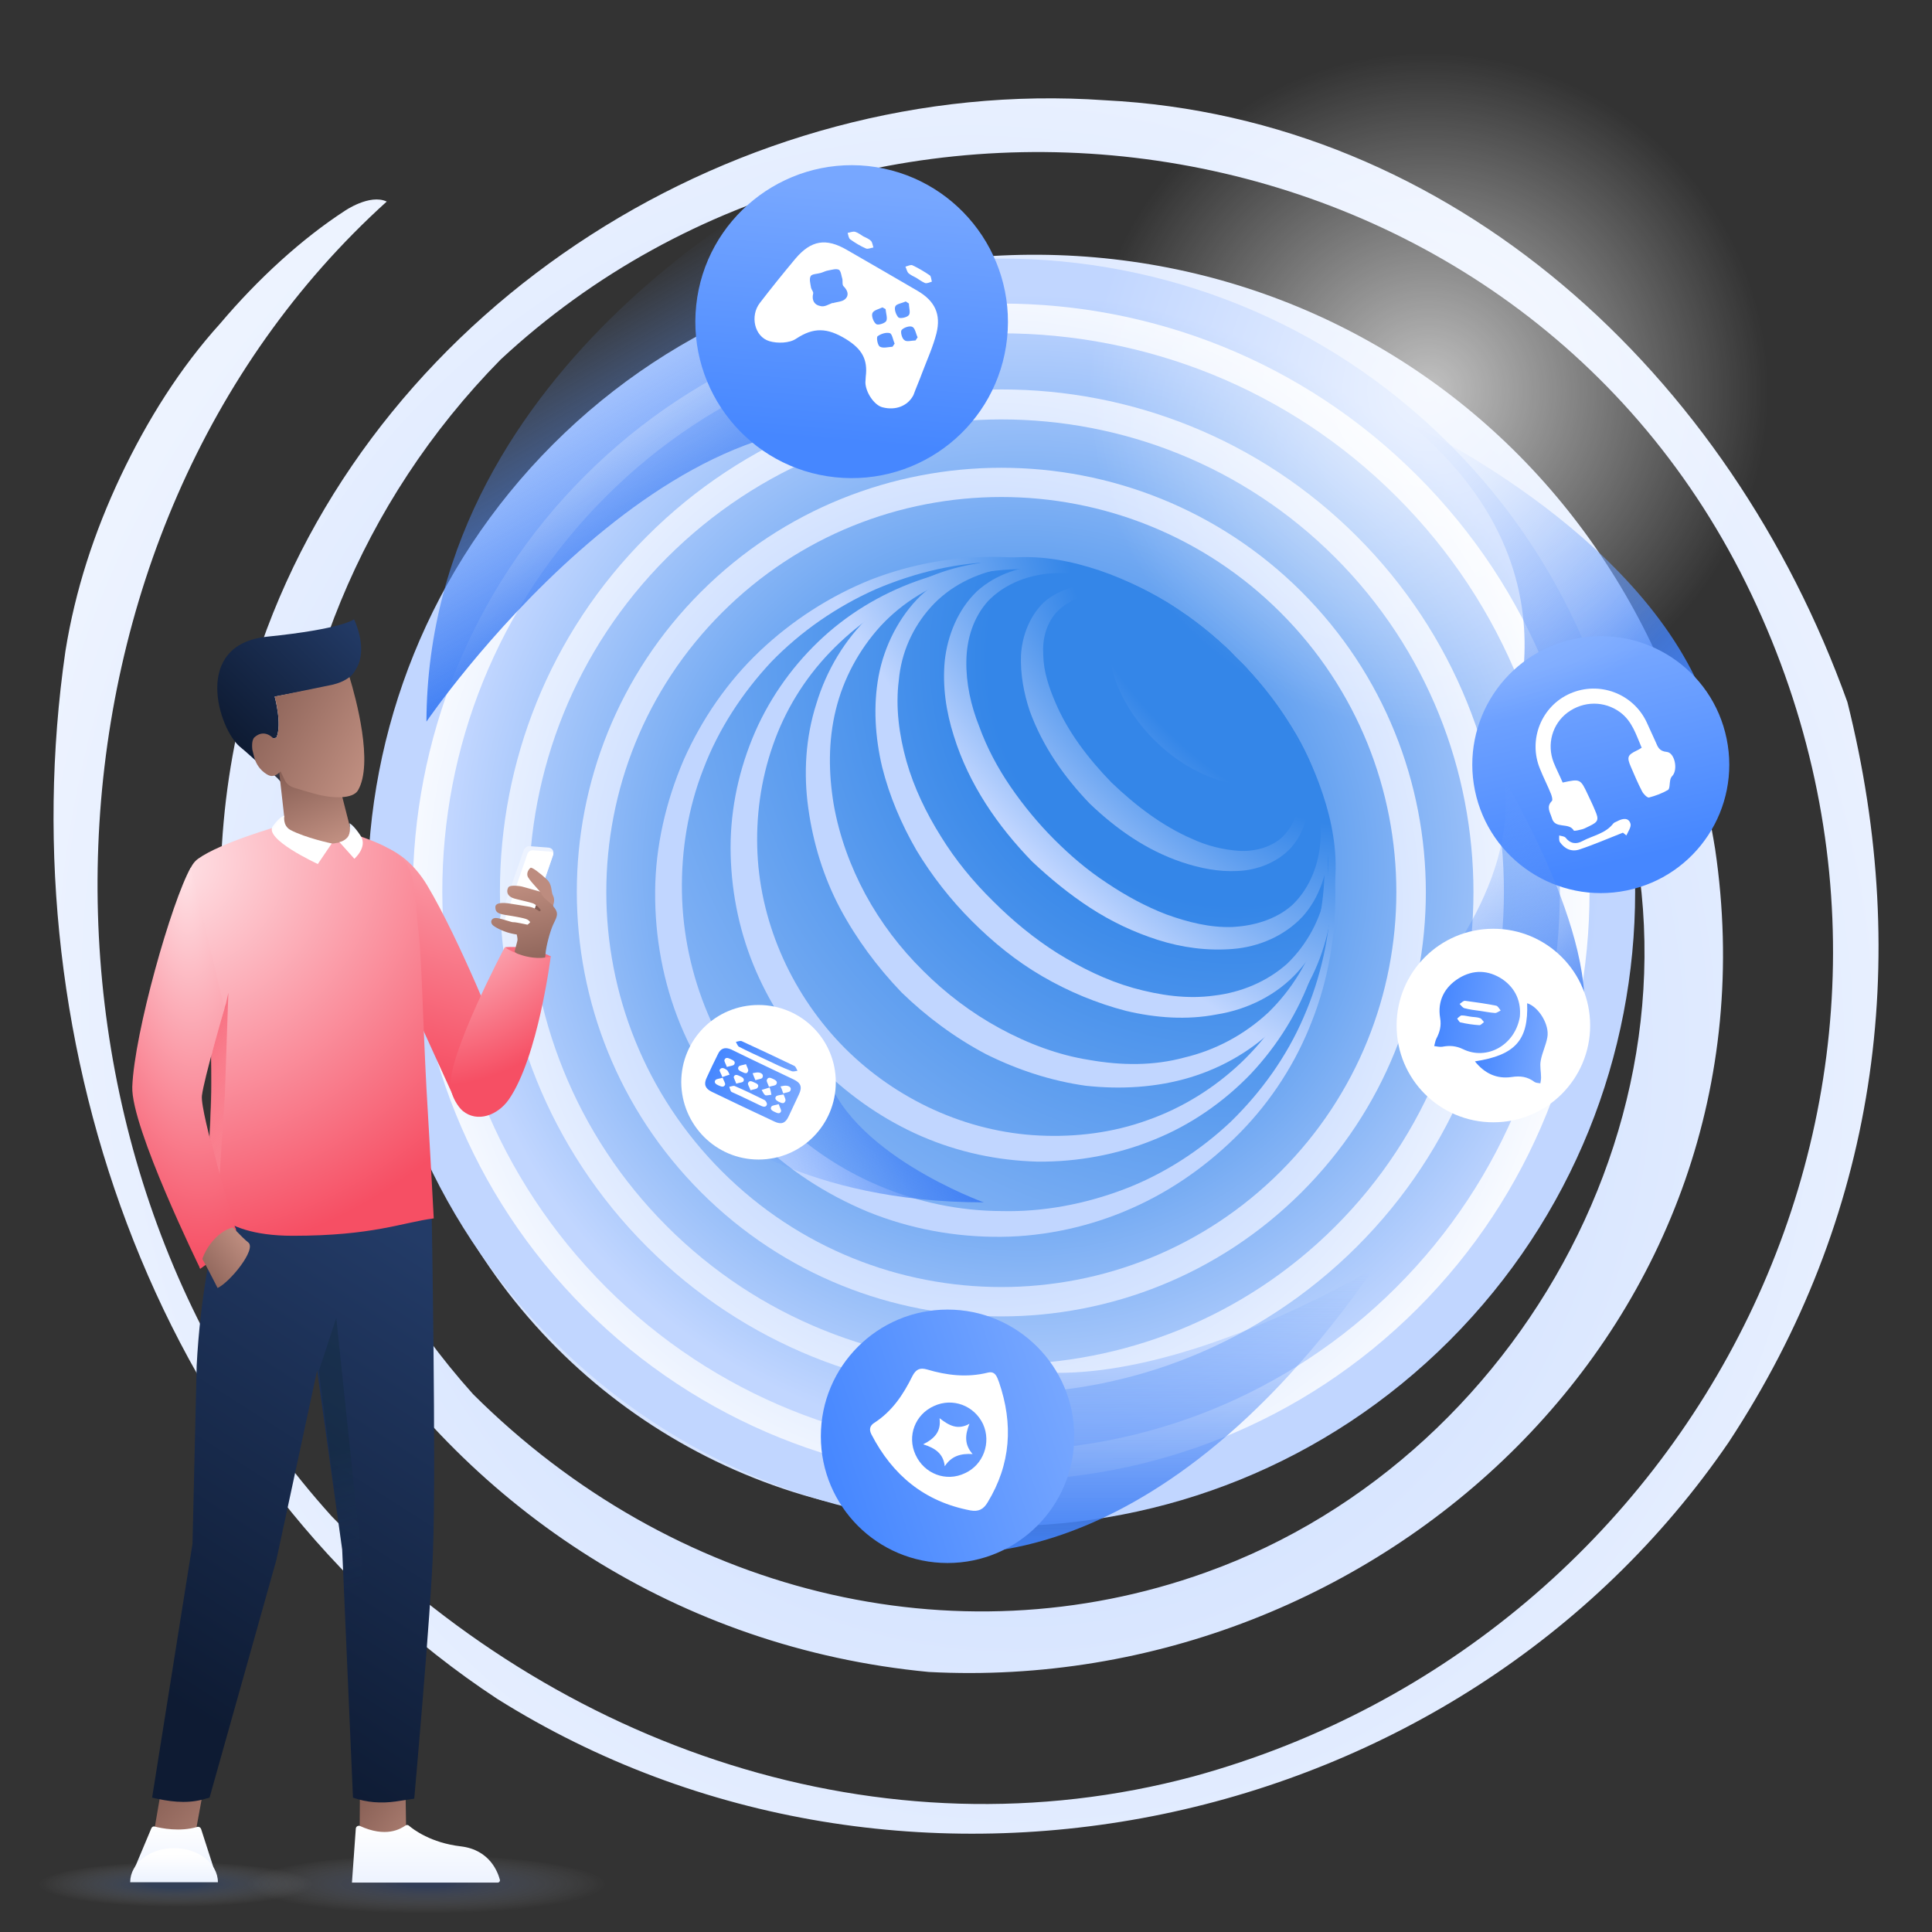
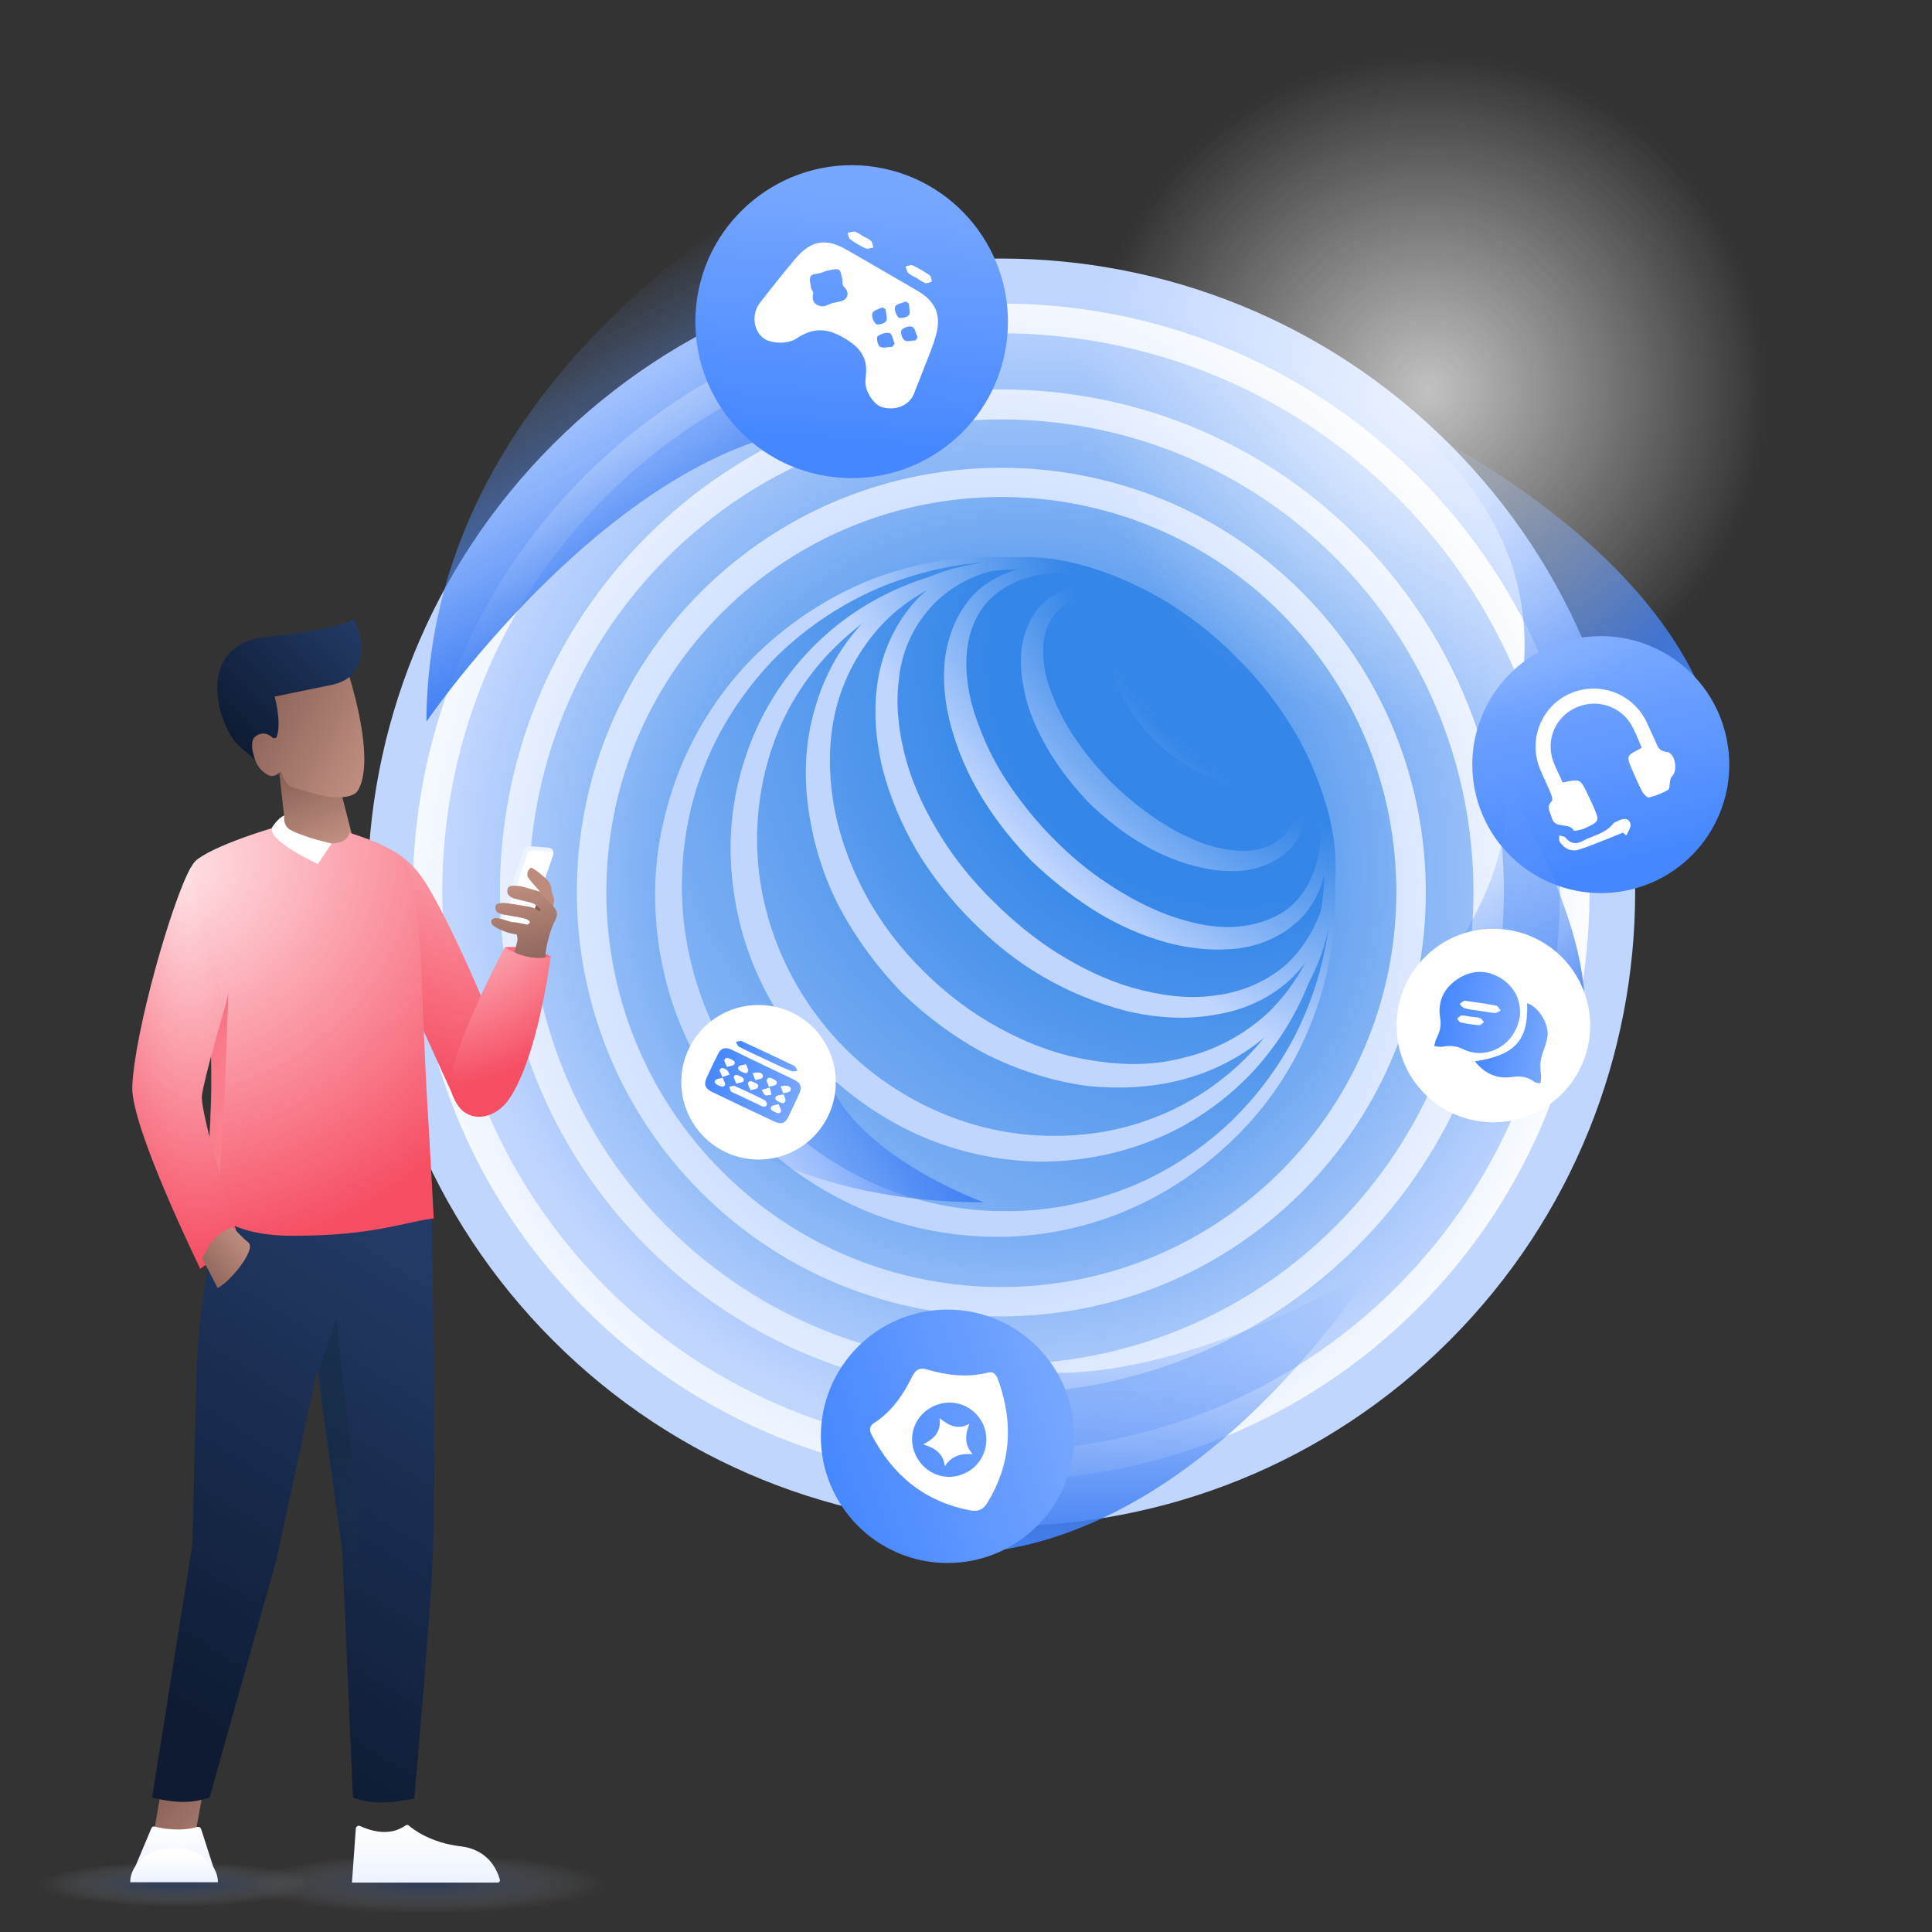
<svg xmlns="http://www.w3.org/2000/svg" width="555" height="555" viewBox="0 0 555 555" fill="none">
  <rect x="0" y="0" width="555" height="555" fill="#333333" stroke="none" />
-   <path d="M397 319.1c-13.9 29.5-42.6 52.1-73.9 67.4-70.1 21.1-146.6-21-165.3-96C139 215.4 191 143.7 261.1 122.6c108.9-26.8 208.8 80.5 182 188.2C423 391.6 353.4 437 275.5 436.3c-65.8-.9-125.1-41-150.8-101.2-48.5-101.2 7.2-219.3 113.5-253.4 118.5-34.4 234.6 38.5 254.5 162.2 20.1 135.9-96.7 243.2-225.9 236.4-144-13.7-237.4-160.1-191.8-295C109.3 87.1 212.5 21.5 317.4 28.8c99.9 5 179.5 78.7 213.3 172.9 18.8 75.1 8.2 148.3-34.1 212.6C418.8 528 258.9 560.9 142.8 488 46.4 424.5 2.2 301.4 18.8 187c2.8-17.4 8.2-34 15.9-50.3 7.7-16.2 17.1-31.1 28.5-43.7C74.1 80.1 86.7 68.6 99 60.6c0 0 7.2-5 12.1-2.7C6.1 152.8.4 330.6 95.3 435.6c64.8 66.7 158.1 98.7 247.6 74.7 145.2-39.8 226.7-199.9 160.2-339.6C436.7 31 251.1 3.5 143.8 103.3 62.9 185.5 61 317 135.9 400.5c57.3 57.1 138.1 77.2 210.5 51.2C440.7 418 499 307.1 460.3 210.6c-23.4-65.2-82.7-105.2-151.1-113.4-97.6-9.9-178.5 72.2-176.3 169.6 5.1 116.8 147.8 184.1 238.6 106.6 22.1-21.2 29.5-49.2 25.5-54.3z" fill="url(#paint0_radial_12207_18169)" />
  <path d="M416.399 127.6c-71.1-71.1-186.4-71.1-257.5 0s-71.1 186.4 0 257.5 186.4 71.1 257.5 0c71.1-71.2 71.1-186.5 0-257.5z" fill="url(#paint1_radial_12207_18169)" />
  <path d="M355.1 188.8c-37.3-37.3-97.7-37.3-135 0s-37.3 97.7 0 135 97.7 37.3 135 0 37.3-97.7 0-135z" fill="url(#paint2_radial_12207_18169)" />
  <path d="M389.801 154.1c56.3 56.3 56.3 147.8 0 204-56.3 56.2-147.8 56.3-204 0-56.2-56.3-56.3-147.8 0-204 56.2-56.3 147.7-56.3 204 0zm-198.2 198.2c52.9 52.9 139.1 52.9 192 0 52.9-52.9 52.9-139.1 0-192.1s-139.1-52.9-192 0c-52.9 52.9-52.9 139.2 0 192.1z" fill="url(#paint3_radial_12207_18169)" />
  <path d="M407.199 136.7c65.9 65.9 65.9 173.3 0 239.2-65.9 65.9-173.3 65.9-239.2 0-65.9-65.9-65.9-173.3 0-239.2 66-66 173.3-66 239.2 0zm-233.1 233.1c62.7 62.7 164.4 62.5 227 0 62.6-62.5 62.7-164.6.1-227.1-62.5-62.5-164.6-62.7-227.2 0-62.7 62.6-62.5 164.4.1 227.1z" fill="url(#paint4_radial_12207_18169)" />
  <path d="M373.899 170c47.6 47.6 47.6 125 0 172.5s-124.9 47.6-172.5 0c-47.6-47.6-47.6-125 0-172.5s124.9-47.5 172.5 0zm-166.5 166.5c44.3 44.3 116.2 44.3 160.5 0s44.3-116.2 0-160.5-116.2-44.3-160.5 0-44.3 116.2 0 160.5z" fill="url(#paint5_radial_12207_18169)" />
  <path d="M355.098 188.8c17.8 17.6 28.3 42.4 28.5 67.4.1 12.6-2 25.1-6.7 37.1-4.6 11.9-11.6 22.8-20.5 31.9-8.9 9.1-19.5 16.7-31.3 21.9-11.7 5.2-24.8 8.1-37.6 8.2-12.9.1-25.9-2.2-38.2-7.2-12-5-23.2-12.2-32.4-21.5s-16.6-20.5-21.5-32.4c-4.9-12-7.3-25-7.2-38.2.1-12.9 3.1-25.8 8.2-37.7 5.2-11.7 12.6-22.5 21.9-31.3 9.3-8.8 20.2-15.8 31.9-20.5 11.9-4.6 24.5-6.8 37-6.5 25.6.5 50.3 10.9 67.9 28.8zm0 0c-8.9-8.9-19.4-15.8-31-20.6-11.5-4.7-24.1-6.9-36.5-6.8-12.4.1-24.6 3-36.1 7.9-11.2 5-21.5 12.1-30 20.9-8.3 8.9-15.1 19.3-19.4 30.6-4.4 11.2-6.4 23.3-6.2 35.4.4 24.1 10.3 47.6 27.2 64.5 16.8 17.1 40.4 27.1 64.5 27.2 12 .3 24.1-2 35.4-6.3 11.3-4.3 21.8-11.1 30.6-19.4 8.7-8.5 16-18.6 20.9-30 4.9-11.2 7.7-23.6 7.9-36.1.1-12.4-2.2-24.9-6.8-36.5-4.7-11.4-11.7-21.8-20.5-30.8z" fill="url(#paint6_radial_12207_18169)" />
  <path d="M355.098 188.8c15.5 15.5 25.3 36.7 26.3 58.6.5 10.9-.8 22.2-4.6 32.7-3.8 10.6-9.8 20.2-17.5 28.4-7.8 8.1-17.3 14.7-27.8 18.9-10.5 4.3-22 6.4-33.4 6.3-11.5-.3-22.8-2.7-33.4-7.3-10.6-4.6-20.1-11.2-28.3-19.1-8.1-8.1-14.6-17.7-19.2-28.3-4.6-10.6-7-21.9-7.3-33.4-.3-11.5 1.9-22.8 6.2-33.4 4.3-10.6 10.9-20.1 18.9-27.8 8.1-7.8 17.8-13.7 28.4-17.5 10.6-3.8 21.6-5.2 32.7-4.6 22.3 1.2 43.5 11 59 26.5zm0 0c-7.7-7.7-17.1-13.9-27-18.4-10-4.3-21-6.6-31.7-6.9-11-.3-21.6 1.8-31.7 5.9-10 4-18.9 10.3-26.3 18-7.4 7.7-13 16.9-16.4 26.8-3.5 10-4.9 20.6-4.4 31 1 20.8 10.3 41 25.1 55.9 14.7 14.7 34.8 24.1 55.9 25.1 10.4.5 21.1-.8 31-4.4 10-3.5 19.2-9.2 27-16.6 7.7-7.4 13.9-16.3 18-26.3s6.1-20.7 5.9-31.7c-.3-10.9-2.5-21.8-6.9-31.7-4.5-9.6-10.9-18.9-18.5-26.7z" fill="url(#paint7_radial_12207_18169)" />
  <path d="M355.1 188.8c5.9 5.9 11.2 12.2 15.5 19.4 4.4 7 7.9 14.7 10.3 22.8 2.4 8.1 3.5 16.6 2.3 25-.9 8.5-4.6 16.8-10.5 23.3s-14.3 10.7-23.1 12.1c-8.7 1.7-17.7 1-26.1-1-8.5-2.2-16.6-5.6-24-9.9-7.6-4.4-14.3-9.9-20.3-15.9-6.1-6.1-11.5-13-15.9-20.3-4.4-7.6-7.8-15.6-9.9-24-2-8.5-2.6-17.5-1-26.1 1.6-8.6 5.9-17.1 12.1-23.1 6.5-6 14.9-9.6 23.3-10.6 8.5-1.2 16.9 0 25 2.4 8.1 2.4 15.6 6 22.8 10.3 7.2 4.5 13.7 9.7 19.5 15.6zm0 0c-6-5.7-12.5-10.9-19.7-15.2-7.2-4.3-14.9-7.6-22.9-9.4-8-1.9-16.4-2.4-24.4-.9-7.9 1.4-15.4 5.2-20.7 11.1-5.3 5.9-8.5 13.2-9.2 21-1 7.8.1 15.8 2.2 23.3 2.2 7.7 5.7 14.9 9.9 21.6 4.2 6.8 9.2 12.9 15 18.6 5.6 5.6 11.9 10.8 18.6 15 6.8 4.2 13.9 7.7 21.6 9.9 7.6 2.1 15.5 3.3 23.3 2.2 7.7-.9 15.2-4 21-9.2 5.7-5.5 9.6-12.8 11.1-20.7 1.4-8 1-16.4-.9-24.4-2-7.9-5.2-15.6-9.4-22.9-4.5-7.5-9.7-14-15.5-20z" fill="url(#paint8_radial_12207_18169)" />
  <path d="M355.101 188.8c4.8 4.8 9.2 10 13.2 15.8 4 5.8 7.3 11.7 9.6 18.2 2.4 6.5 4 13.4 3.8 20.5-.3 7-2.5 14.5-7.6 20.1-5.2 5.5-12.5 8.6-19.9 9.2-7.4.6-14.7-.4-21.6-2.6-6.9-2.2-13.4-5.3-19.4-9.2-6-3.9-11.6-8.5-16.7-13.3-9.9-10.2-18.2-22.2-22.5-36.1-2.2-6.9-3.3-14.2-2.6-21.6.8-7.3 3.8-14.7 9.2-19.9 5.6-5.1 13-7.3 20.1-7.6 7-.3 13.9 1.4 20.5 3.8 6.5 2.4 12.5 5.7 18.2 9.6 5.7 3.8 10.9 8.3 15.7 13.1zm0 0c-5-4.7-10.2-9.1-16-12.9-5.7-3.6-12-6.8-18.4-8.7-6.5-2.1-13.4-3-19.8-2.4-6.6.7-12.8 3.4-17.1 7.9-4.2 4.7-6.1 10.8-6.2 17.2-.1 6.4 1.3 12.8 3.7 18.8 2.2 6.1 5.3 11.9 9 17.3s8 10.6 12.5 15.1c4.7 4.7 9.6 8.9 15.1 12.5 5.5 3.7 11.2 6.8 17.2 9.1 6.1 2.2 12.4 3.8 18.8 3.6 6.2-.3 12.5-2.1 17.2-6.2 4.6-4.3 7.4-10.6 8.1-17.2.7-6.7-.4-13.4-2.3-19.8-2.1-6.5-4.9-12.8-8.7-18.4-4.1-5.6-8.4-11-13.1-15.9z" fill="url(#paint9_radial_12207_18169)" />
  <path d="M355.099 188.8c6.8 6.8 12.8 14.6 17.3 23.1 4.5 8.5 7.9 17.6 9.5 27.2 1.7 9.5 1.7 19.4-.6 29.1-2.3 9.6-7 18.8-13.9 25.9-6.9 7.2-15.9 12.5-25.5 15.4-9.6 2.9-19.9 3.5-30 2.4-10-1.4-19.7-4.6-28.7-9.1-8.9-4.7-17.1-10.8-24.2-17.7-7-7.3-13-15.4-17.7-24.2-4.7-8.9-7.7-18.6-9.1-28.7-1.4-10-.8-20.3 2.3-30 2.9-9.6 8.2-18.6 15.6-25.5 7.2-6.9 16.4-11.7 25.9-13.9 9.6-2.3 19.5-2.3 29.1-.6 9.6 1.6 18.8 4.9 27.2 9.5 8.2 4.3 16.1 10.3 22.8 17.1zm0 0c-6.9-6.6-14.6-12.5-23.2-16.9-8.6-4.4-17.8-7.4-27.2-8.7-9.4-1.3-19.1-.6-28.1 2.1s-17.3 7.7-23.6 14.5c-6.2 6.8-10.7 15.1-12.9 24.1-2.2 9-2.1 18.2-.6 27.2 1.6 9.1 4.8 17.8 9.1 25.8 4.4 8.1 10 15.5 16.6 22 6.5 6.5 13.9 12.1 22 16.5s16.8 7.7 25.8 9.1c9.1 1.6 18.4 1.7 27.2-.7 8.9-2.1 17.2-6.5 24.1-12.9 6.6-6.4 11.7-14.6 14.5-23.6 2.7-9 3.4-18.8 2.1-28.1-1.3-9.4-4.3-18.6-8.7-27.2-4.7-8.5-10.4-16.3-17.1-23.2z" fill="url(#paint10_radial_12207_18169)" />
  <path d="M355.099 188.8c6.9 7.2 13.2 15.2 17.2 24.8 2 4.6 3.4 9.6 3.6 14.8.3 5.2-1.2 10.8-5.1 15.2-3.9 4.2-9.8 6.4-15.2 6.6-5.5.3-10.9-.8-16-2.5-10.2-3.4-19-9.6-26.6-16.9-7.3-7.6-13.5-16.4-17.2-26.6-1.7-5.1-2.7-10.5-2.5-16 .3-5.5 2.5-11.3 6.6-15.2 4.3-3.8 10.2-5.2 15.2-5.1 5.2.3 10.3 1.7 14.9 3.6 9.9 4.1 18 10.4 25.1 17.3zm0 0c-7.2-6.9-15.5-12.9-25.1-16-4.7-1.6-9.6-2.3-14.5-2.2-4.7.3-9.2 2.2-12.2 5.5-2.9 3.4-3.9 7.8-3.6 12.2.1 4.6 1.6 9.1 3.4 13.3 3.6 8.6 9.5 16.3 16.2 23.2 6.9 6.6 14.6 12.5 23.2 16.2 4.3 2 8.9 3.1 13.3 3.4 4.4.3 9-.9 12.2-3.6 3.3-3 5.1-7.4 5.5-12.2.3-4.7-.7-9.8-2.2-14.5-3.3-9.8-9.3-18.1-16.2-25.3z" fill="url(#paint11_radial_12207_18169)" />
  <path d="M355.102 188.8c4.2 4.2 7.899 8.7 10.799 14.2 1.4 2.7 2.6 5.5 3.1 8.6.3 1.6.401 3.3.101 4.8-.4 1.7-1.001 3.4-2.301 4.9-1.3 1.3-2.999 2.5-4.699 3.1-1.8.5-3.601.8-5.201.8-3.5-.1-6.6-.9-9.6-2.1-6-2.4-11.3-6.1-15.8-10.6-4.4-4.4-8.2-9.8-10.6-15.8-1.2-3-2-6.4-2.1-9.6-.1-1.7.101-3.5.801-5.2.5-1.8 1.7-3.5 3.1-4.7 1.4-1.2 3.3-1.9 4.9-2.4 1.7-.1 3.399-.3 4.799.1 3.1.5 6 1.8 8.6 3.1 5.4 2.9 10.001 6.6 14.101 10.8zm0 0c-4.2-4.2-9.101-7.6-14.601-9.6-2.6-1-5.6-1.7-8.2-1.7-1.3 0-2.6.3-3.8.6-1.2.4-1.9 1.2-2.7 1.9-.6.9-.999 1.8-1.199 3-.2 1.2 0 2.4.1 3.5.4 2.5 1.599 4.9 2.699 7.2 2.6 4.7 6.1 9 9.9 12.8 3.9 3.9 8.201 7.4 12.801 9.9 2.4 1.3 4.699 2.3 7.199 2.7 1.3.3 2.3.3 3.5.1 1.2-.1 2.1-.5 3-1.2.8-.8 1.6-1.6 2-2.7.4-1.2.6-2.5.6-3.8-.1-2.7-.599-5.6-1.799-8.3-1.9-5.3-5.3-10.2-9.5-14.4z" fill="url(#paint12_radial_12207_18169)" />
  <path d="M355.1 188.8c1.8 1.8 3.5 3.8 4.9 6 .7 1.2 1.3 2.4 1.7 3.8.3.8.3 1.6.3 2.4-.1.9-.4 1.9-1 2.9-.6.9-1.6 1.6-2.6 1.8-.9.4-1.8.5-2.7.6-1.7.1-3.4-.3-4.8-.6-3-.9-5.5-2.6-7.6-4.7-2.1-2.1-3.8-4.6-4.7-7.6-.5-1.6-.8-3.1-.6-4.8 0-.8.3-1.8.6-2.7.4-.9 1-1.8 1.8-2.6.9-.6 1.8-1 2.9-1 .9-.1 1.7.1 2.3.3 1.4.4 2.6 1 3.8 1.7 2 1 3.9 2.7 5.7 4.5zm0 0c-1.8-1.8-4-3.3-6.4-3.8-1.2-.4-2.3-.5-3.5-.4-1.2.1-1.8.8-2 1.2 0 .8.6 2.5 1.8 4.2 1.2 1.7 2.6 3.1 4 4.6 1.4 1.4 3 3 4.7 4.2 1.7 1.2 3.3 1.9 4.2 1.8.5 0 1-.8 1.2-1.9.3-1 0-2.3-.4-3.5-.3-2.4-1.7-4.6-3.6-6.4z" fill="url(#paint13_radial_12207_18169)" />
  <path opacity=".7" d="M50.5 548c21.764 0 39.5-2.93 39.5-6.5S72.35 535 50.5 535 11 537.93 11 541.5c0 3.662 17.65 6.5 39.5 6.5z" fill="url(#paint14_radial_12207_18169)" />
  <path opacity=".7" d="M122.5 550c28.445 0 51.5-3.831 51.5-8.5 0-4.669-23.055-8.5-51.5-8.5S71 536.831 71 541.5c0 4.789 23.055 8.5 51.5 8.5z" fill="url(#paint15_radial_12207_18169)" />
  <path d="M158.299 274.8s-5.6-3.3-13.2-2.7c-.1 0 5.9 7.3 13.2 2.7z" fill="url(#paint16_radial_12207_18169)" />
  <path d="M153.93 259.995l-2.243 6.207s2.465.23 2.647 0l4.018-5.051-4.422-1.156z" fill="#855D53" />
  <path d="M145.233 265.802l5.184.395a1.744 1.744 0 001.777-1.164l6.627-19.232c.452-1.169-.068-2.235-1.407-2.322l-5.184-.397a1.744 1.744 0 00-1.781 1.166l-6.734 19.232a1.751 1.751 0 00.76 2.084c.231.136.49.218.758.238z" fill="#EDF3FF" />
  <path d="M147.493 266.741l3.068.906c.712.054 1.727-2.887 1.962-3.561l6.372-18.507a.705.705 0 00-.306-.833.704.704 0 00-.303-.095l-5.165-.387a1.576 1.576 0 00-1.607 1.053l-6.689 19.305c-.346.98 1.624 2.04 2.668 2.119z" fill="#fff" />
  <path d="M154.671 276.822c.298-.043 1.894-.335 2.019-2.554.124-2.219 1.279-6.659 2.286-8.812 1.006-2.154 1.683-3.093 0-5.044 0 0-.541-3.355-3.564-4.202-3.022-.847-5.314-1.515-5.717-1.583-.403-.068-3.228-.541-3.699.336-.47.876-.606 2.557 2.016 3.228 2.622.671 4.911 1.144 5.45 1.48.538.335 1.623 1.182 1.894 1.869l-.403.284a6.819 6.819 0 00-2.893-1.352c-1.623-.271-6.188-1.007-6.323-1.007-.136 0-3.431-.471-3.431 1.082s.741 1.951 3.295 2.354c2.555.403 5.247.877 5.921 1.28.673.403.811.812.811.812l-.811.647s-3.499-.782-4.037-.715c-.539.068-3.899-1.277-5.179-1.209-1.28.067-1.624 1.412-.541 2.218 1.082.807 3.095 1.702 4.643 2.097 1.547.395 2.016.393 2.016.393s.338 1.209.202 1.815c-.135.606-.811 3.096-.811 3.096s3.772 3.958 6.856 3.487z" fill="url(#paint17_linear_12207_18169)" />
  <path d="M152.38 249.313s-1.141.942-.874 2.219c.268 1.277 3.97 4.599 4.037 5.319.068.72 3.345 3.236 3.345 3.236s.665-1.547 0-2.76c-.666-1.212-.127-3.16-1.875-4.775-1.748-1.616-4.278-3.612-4.633-3.239z" fill="#BD8C7F" />
  <path d="M111.699 243.8c2.8 1.3 7.2 4.2 11 10.5 9.6 16.1 20.8 44.6 20.8 44.6l-12.6 17.5-15.2-33.4-4-39.2z" fill="url(#paint18_radial_12207_18169)" />
  <path d="M145 272.1s6.2 4.4 13.2 2.7c0 0-3.6 28.8-12 41-3.2 4.6-9.1 6.8-13.3 3.3-1.4-1.2-3-3.9-3.4-6.4-1.5-8.5 15.5-40.6 15.5-40.6z" fill="url(#paint19_radial_12207_18169)" />
  <path d="M75.3 219.4s1.8 1.8 3.7 3.5c3.8 3.3 1.4 4 3.7 2.4 3.4-2.3-.3-2.5-.3-2.5s-1-2.2-1.9-2.7c-1.4-.2-4.7.4-5.2-.7z" fill="url(#paint20_radial_12207_18169)" />
  <path d="M81.598 234.2L80 220l16.998 3.7 4.1 16.1s-3.1 5-13.8 1.3c-2.2-.7-6.9-2.7-5.7-6.9z" fill="url(#paint21_linear_12207_18169)" />
  <path d="M101.702 177.9s-3.3 2.8-25 5c-21.7 2.3-13.8 26.6-7.8 31.6 1.3 1 6.2 5.5 6.2 5.5l4.1-4c-.1-1-2-3.6-2-3.6l2.2-.5c1.7-3.9-.5-11.8-.5-11.8L95.5 197c1.8-.4 3.6-1.4 5-2.5.8-.7 1.402-1.6 1.902-2.5 3.4-5.9-.7-14.1-.7-14.1z" fill="url(#paint22_linear_12207_18169)" />
  <path d="M78.9 200.1s2.2 7.9.5 11.8l-.9.2s-2.5-2.9-5.4-.3c-1 .9-.6 3.6-.6 3.6l.5 2c.5 2.1 1.8 3.9 3.6 5 .6.4 1.3.6 1.7.5 1 0 2.1-1.1 2.3-1.3l1.1 2.3c.5 1.2 1.5 2 2.8 2.4 1.9.6 3.7 1.1 5.8 1.7 5.4 1.5 11.001 1.5 12.501-.9 4.6-7.7-.6-26.7-2.4-32.6-1.4 1.1-3.2 1.8-4.9 2.2l-16.6 3.4z" fill="url(#paint23_linear_12207_18169)" />
-   <path d="M103.401 513.7l-.1 14.2h13.4l-.2-13.3-13.1-.9z" fill="url(#paint24_linear_12207_18169)" />
  <path d="M46.398 513.6l-2.5 14.6 12.1-.8 2.2-12-11.8-1.8z" fill="url(#paint25_linear_12207_18169)" />
  <path d="M102.202 525.4l-1.1 15.4h41.9c.4 0 .7-.4.6-.8-.6-2.2-2.9-8.6-11.2-9.6-8.6-1-13.6-4.8-15-6-.3-.2-.6-.2-.9 0-1.5 1-5.6 3.6-13.2.1-.6-.1-1.1.3-1.1.9z" fill="url(#paint26_linear_12207_18169)" />
  <path d="M123.999 348.3s1.3 72.7.4 96.9c-.6 17.9-5.4 71.5-5.4 71.5l-5.3.8c-4.2.6-8.4.3-12.3-1.1l-3.1-71.3-7.2-51.4-11.7 54.4-19.2 68.3-2.2.6c-4.8 1.2-9.6.5-14.3-.6l11.6-72.9 1.2-51.2c.5-9.7 1.6-19.3 3.3-28.9l2.7-14.9 61.5-.2z" fill="url(#paint27_linear_12207_18169)" />
  <path d="M57.5 364.5c4.166-2.833 12-9.6 10-12-2.5-3-11.5 9-10 12z" fill="#F64F64" />
  <path d="M44.398 524.7c1.9.5 7.3 1.6 12.3.1.4-.1.9.1 1.1.7l3.8 11.8h-23.2l5-11.9c.2-.6.6-.8 1-.7z" fill="url(#paint28_linear_12207_18169)" />
  <path d="M37.398 540.7c0-5.4 5.7-9.8 12.6-9.8 6.9 0 12.6 4.4 12.6 9.8h-25.2z" fill="url(#paint29_linear_12207_18169)" />
  <path opacity=".3" d="M96.602 378.6l-5 15.2 6.7 51.4 1.3 36.6 5-10.4-.8-24.1-7.2-68.7z" fill="url(#paint30_linear_12207_18169)" />
  <path d="M100.4 239.2s-.1 1.8-2.4 2.6c-2.9 1.1-8.8.8-17.2-4.7 0 0-17.4 4.9-23.9 9.6-9.5 6.9 3.9 40.3 3.9 60.4s-2 36.8-2 36.8S61.1 355 84.1 355s31.4-3.8 40.5-5c0 0-.9-17.2-2.1-37.5-.9-16.9-1.4-36.9-2.1-43.2-2.4-20.1 1.1-23.2-20-30.1z" fill="url(#paint31_radial_12207_18169)" />
  <path d="M95.3 242.3l-4 5.9s-15.7-7.2-12.9-10.9c2.1-2.9 3.3-3 3.3-3s-.6 2.8 1.7 4.1c4.3 2.3 11.9 3.9 11.9 3.9z" fill="url(#paint32_linear_12207_18169)" />
-   <path d="M97.5 241.9l4.3 4.8s3.9-3.4 1.8-6.6c-2.1-3.2-3.2-3.6-3.2-3.6s.6 2.9-.7 4.2c-.8.8-1.6 1.1-2.2 1.2z" fill="url(#paint33_linear_12207_18169)" />
  <path d="M65.6 285.2l-1 29.2-1.5 23-2.9-11 .5-12.9-.1-9.4c1.1-6.4 4.3-15.8 4.3-15.8l.7-3.1z" fill="url(#paint34_linear_12207_18169)" />
  <path d="M65.602 351.2s4 4.4 5.7 5.7c2.5 1.9-5.2 11.4-8.8 13.1 0 0-5.1-10.2-6.3-11.4-1.1-.9 9.4-7.4 9.4-7.4z" fill="url(#paint35_linear_12207_18169)" />
  <path d="M54.798 249.2c-5.5 9.8-16.2 47.4-16.8 63-.4 11.6 19.5 52.2 19.5 52.2.6-5.7 5.7-11.4 10-11.9 0 0-10-32.7-9.5-37.7.6-5 6.5-25.1 6.5-25.1" fill="url(#paint36_radial_12207_18169)" />
  <path d="M232.7 49.6s-109.8 53.1-110.2 157.7c0 0 70.4-103 139.3-82.3l-29.1-75.4z" fill="url(#paint37_linear_12207_18169)" />
  <path d="M239.898 137.1c24.7 2.6 46.8-15.2 49.4-39.9 2.6-24.7-15.2-46.8-39.9-49.5-24.6-2.6-46.8 15.3-49.4 40-2.6 24.6 15.2 46.8 39.9 49.4z" fill="url(#paint38_linear_12207_18169)" />
  <path d="M404.801 121.6s66.4 30.6 85.2 80.1l-61.5 21.1c0-.1 32.8-54.4-23.7-101.2z" fill="url(#paint39_linear_12207_18169)" />
  <path d="M467.302 255.8c20-4.1 32.8-23.6 28.7-43.6-4.1-20-23.6-32.8-43.6-28.7-20 4.1-32.8 23.7-28.7 43.6 4.1 19.9 23.6 32.8 43.6 28.7z" fill="url(#paint40_linear_12207_18169)" />
  <path d="M407.199 286.4s29.7-31 24.8-62.7c0 0 30.1 49.6 21.7 75.2l-46.5-12.5z" fill="url(#paint41_linear_12207_18169)" />
  <path d="M428.999 322.4c15.4 0 27.8-12.5 27.8-27.8 0-15.4-12.5-27.8-27.8-27.8-15.4 0-27.8 12.5-27.8 27.8 0 15.4 12.4 27.8 27.8 27.8z" fill="#fff" />
  <path d="M267.301 445.6s61.9 13.1 127.3-81.2c0 0-85.5 51.7-125 19.3l-2.3 61.9z" fill="url(#paint42_linear_12207_18169)" />
  <path d="M205.602 323.9s25.2 21.5 77 21.5c0 0-39.8-14.3-45.7-38.7-3.7-15.5-31.3 17.2-31.3 17.2z" fill="url(#paint43_linear_12207_18169)" />
  <path d="M217.899 333.1c12.3 0 22.2-9.9 22.2-22.2 0-12.3-9.9-22.2-22.2-22.2-12.3 0-22.2 9.9-22.2 22.2.1 12.3 10 22.2 22.2 22.2z" fill="#fff" />
  <path d="M272.201 449c20.1 0 36.4-16.3 36.4-36.4 0-20.1-16.3-36.4-36.4-36.4-20.1 0-36.4 16.3-36.4 36.4 0 20.1 16.3 36.4 36.4 36.4z" fill="url(#paint44_linear_12207_18169)" />
  <path opacity=".7" d="M410 209.3c54.1 0 98-43.5 98-97.2s-43.9-97.2-98-97.2-98 43.5-98 97.2 43.9 97.2 98 97.2z" fill="url(#paint45_radial_12207_18169)" />
  <path d="M436.6 292.1c-1.4 8.2-9.5 12.6-16.3 9.3-2.1-1-3.9-1.1-6-.7-.7.1-1.6-.1-2.3-.2.2-.7.3-1.5.6-2.1 1-1.9 1.5-3.7 1.1-6-.8-4.8 1.2-8.8 5.4-11.4 4.1-2.5 8.4-2.4 12.5.3 3.9 2.7 5.4 6.6 5 10.8zm-11.4-1.7c1.4.2 2.8.5 4.3.6.5 0 1.1-.5 1.6-.7-.4-.5-.8-1.3-1.3-1.4-3-.6-5.9-1-8.9-1.4-.5-.1-1.1.6-1.6.9.4.4.8 1 1.3 1.2 1.5.4 3 .6 4.6.8zm-2.4 1.7c-1-.1-1.9-.4-2.9-.4-.4 0-.9.6-1.3.9.3.4.6 1 .9 1.1 1.8.4 3.7.7 5.5.8.4 0 .9-.6 1.3-.9-.4-.4-.7-1-1.1-1.1-.7-.3-1.6-.3-2.4-.4z" fill="url(#paint46_linear_12207_18169)" />
  <path d="M423.699 304.9c11.6-1.8 15.4-6.1 15-16.7 3.3 1 6.5 6.2 5.8 9.8-.4 2.3-1.5 4.4-1.9 6.7-.3 1.5.1 3.2.1 4.8 0 .6-.1 1.1-.2 1.7-.6-.1-1.3-.1-1.7-.4-2-1.5-4-1.8-6.6-1.4-4.2.6-7.7-1-10.5-4.5z" fill="url(#paint47_linear_12207_18169)" />
  <path d="M219.2 305.9c2.9 1.4 5.9 2.8 8.8 4.2 2.1 1 2.5 2.2 1.5 4.3-1 2.1-2 4.3-3 6.4-.9 1.9-2.1 2.3-4 1.4-6-2.8-12.1-5.7-18.1-8.6-1.8-.9-2.3-2.1-1.4-4 1-2.2 2.1-4.5 3.2-6.7.8-1.8 2.1-2.2 3.9-1.4 3 1.5 6 2.9 9.1 4.4zm-4.9 9.7s0-.1 0 0c1.5.7 2.9 1.4 4.4 2.1.6.3 1.4.4 1.6-.4.1-.4-.3-1.1-.7-1.3-2.8-1.4-5.7-2.8-8.5-4-.4-.2-1 .1-1.6.2.2.5.3 1.3.7 1.5 1.3.6 2.7 1.2 4.1 1.9zm10.8-1.2c-1 .2-1.9.2-2.2.6-.5.7.2 1.2.8 1.5.7.3 1.5.8 1.9-.2.2-.4-.2-1.1-.5-1.9zm-9.5-1.2c.9-.3 1.7-.3 2-.7.6-.8-.1-1.2-.8-1.5-.7-.3-1.5-.8-1.9.1-.2.4.4 1.2.7 2.1zm-4.1-1.9c.9-.3 1.7-.3 2-.6.5-.7-.1-1.2-.8-1.5-.7-.3-1.5-.8-1.9.1-.1.3.4 1.1.7 2zm5.5-1c.9-.3 1.7-.3 2-.7.5-.9-.3-1.4-1-1.5-.6-.1-1.2.1-1.8.2.2.5.4 1.1.8 2zm4.1 2.1c-1 .3-1.7.5-2.3.7.3.5.6 1.2 1 1.5.5.2 1.2-.1 1.8-.1-.1-.6-.2-1.2-.5-2.1zm3.9 1.7c.9-.3 1.7-.3 2-.7.5-.9-.2-1.4-1-1.5-.6-.1-1.2.1-1.8.2.3.5.5 1.1.8 2zm-17.5-4.7l2.1-.7c-.3-.5-.4-1.1-.9-1.4-.6-.4-1.5-.9-2 .1 0 .4.5 1.1.8 2zm1.3-2.9c.9-.3 1.8-.3 2.1-.7.5-.8-.2-1.2-.9-1.5-.7-.3-1.5-.8-1.9.2-.1.4.4 1.1.7 2zm5.5-.8c-.9.3-1.8.3-2.1.7-.5.8.2 1.2.9 1.5.7.3 1.5.8 1.8-.2.2-.4-.3-1.1-.6-2zm9.4 11.5c-1 .3-1.9.3-2.1.7-.5.7.2 1.2.9 1.5.7.3 1.5.8 1.9-.2 0-.5-.4-1.1-.7-2zm-2.8-5c1-.3 1.8-.3 2.1-.7.5-.8-.2-1.2-.8-1.5-.7-.3-1.5-.8-1.9.2-.2.4.3 1.1.6 2zm-13.3-2.6c-1 .3-1.8.3-2.1.7-.5.7.2 1.2.9 1.5.7.3 1.5.7 1.9-.2.1-.5-.4-1.1-.7-2z" fill="url(#paint48_linear_12207_18169)" />
  <path d="M219.798 304.3c-2.5-1.2-5-2.3-7.5-3.6-.4-.2-.6-.9-.9-1.4.6-.1 1.2-.4 1.7-.2 5 2.3 10.1 4.7 15.1 7.1.4.2.6.9.9 1.4-.6.1-1.2.3-1.7.1-2.6-1-5.1-2.2-7.6-3.4z" fill="url(#paint49_linear_12207_18169)" />
  <path d="M471.602 214.8c-1.6-3.7-2.7-7.6-6.2-10.2-4.5-3.3-10.5-3.3-15.1.1-4.4 3.3-6 9.1-4 14.3.8 2 1.8 3.9 2.6 5.8 5.1-1.1 5.1-1.1 7.3 3.6.7 1.5 1.4 2.9 2 4.4 1.2 2.7.9 3.3-1.6 4.5-.7.3-1.3.7-2 .9-.8.2-2.3.6-2.5.4-1.4-2.5-5.4-.3-6.3-3.6-.5-1.7-1.7-3.2 0-4.9.3-.3 0-1.3-.2-1.9-1-2.5-2.2-4.8-3.2-7.3-3.5-8.4.4-18.1 8.7-21.7 8.3-3.6 18 0 21.9 8.2.9 1.9 1.7 3.8 2.6 5.7.6 1.4 1 2.7 3.2 2.9 2.3.2 3.3 5.1 1.6 6.9-.3.3-.5.7-.6 1.2-.2.9-.1 2.4-.6 2.8-1.7 1-3.6 1.7-5.5 2.2-.5.1-1.6-1-2-1.8-1.2-2.3-2.2-4.7-3.2-7-1.2-2.8-1-3.4 1.7-4.7.4-.2.8-.4 1.4-.8zm-5.399 24.4c-4.1 1.6-8.2 3.4-12.4 4.8-2.3.8-4.3-.1-5.7-2.1-.3-.5-.2-1.3-.2-1.9.6.2 1.4.2 1.8.6 1.4 1.8 3.1 2 4.9 1 3-1.6 6.6-2.1 8.9-5.1.3-.3.8-.4 1.3-.7 1.4-.7 3.1-1 3.6.9.2.9-.7 2.2-1.2 3.3-.5-.4-.7-.6-1-.8zM262.401 113.5c-1.6 3.1-5.1 4.5-8.9 3.5-2.4-.6-4.9-4.4-4.9-7.2 0-.5.1-1 .1-1.6.6-4.9-1-7.9-5.7-10.8-5.4-3.3-9.3-3.4-14.3-.1-1.9 1.3-5.4 1.4-7.7.7-4.3-1.3-5.6-7.3-2.7-11 3.3-4.3 6.7-8.5 10.2-12.7 4.5-5.3 8.8-6 14.8-2.5 6.8 3.9 13.5 7.8 20.2 11.7 5 2.9 6.9 6.7 5.5 12.3-1 3.9-2.7 7.6-4.1 11.3-.8 2.2-1.7 4.2-2.5 6.4zm-23.2-26.5v.1c1.2-.4 2.8-.4 3.6-1.2 1.2-1.1.7-2.5-.5-3.7-.4-.4-.2-1.3-.3-2-.3-.9-.4-2.3-1-2.7-.8-.4-2 0-3.1.2-.7.1-1.4.5-2.1.7-1 .3-2.6.3-2.9.9-.5.8-.1 2.2.1 3.4.1.5.7 1.1.6 1.6-.5 2 .4 3.3 2 3.6 1.2.4 2.5-.5 3.6-.9zm17.2 12.6l.6-.9c-.5-1.1-.7-2.8-1.4-3-1-.3-2.6.2-3.5.9-.4.3 0 2.7.7 3 .9.5 2.3.1 3.6 0zm4.7-12.4l-.9-.6c-1.1.5-2.7.7-3 1.4-.4.8.2 2.5.9 3.2.5.4 2.5 0 3-.7s0-2.1 0-3.3zm1.9 10.6l.6-.9c-.5-1-.7-2.6-1.5-3-.8-.4-2.5.2-3.1.9-.4.5.1 2.5.8 2.9.6.6 2.1.1 3.2.1zm-8.6-9c-.3-.2-.6-.3-.9-.5-1 .5-2.6.8-2.9 1.7-.3.8.3 2.5 1.1 3.1.5.4 2.5-.2 2.9-.9.4-.8-.1-2.2-.2-3.4zm8.801-9c-.8-.4-1.6-.8-2.2-1.3-.5-.5-.6-1.3-.9-1.9.7-.2 1.5-.6 2-.4 1.7.8 3.4 1.8 5 2.9.4.3.4 1.2.6 1.8-.7.2-1.4.6-2 .4-.9-.4-1.7-1-2.5-1.5zM248 67.9c.8.4 1.6.7 2.2 1.3.4.4.5 1.3.7 1.9-.7.1-1.5.5-2.1.3-1.6-.7-3.1-1.6-4.5-2.6-.5-.3-.6-1.2-.8-1.9.7-.1 1.5-.5 2.2-.3.9.3 1.6.9 2.3 1.3zm39.001 329.2c4.1 12 3.4 23.5-3.3 34.5-1.2 2-2.6 2.7-4.9 2.3-13.2-2.5-22.4-10.1-28.5-21.9-.7-1.4-.4-2.5.9-3.3 5.1-3.3 8.3-8.1 10.9-13.4 1-1.9 2.1-2.5 4.2-1.9 5.7 1.7 11.5 2.4 17.5.9 2.1-.5 2.6 1.2 3.2 2.8zm-24 20.8c2.5 5.5 8.8 7.9 14.2 5.3 5.3-2.4 7.6-8.8 5.2-14.1-2.5-5.3-8.7-7.7-14.1-5.2-5.4 2.4-7.8 8.6-5.3 14z" fill="#fff" />
  <path d="M271.399 421.2c-.4-3.6-2.7-5.2-6.2-6.3 3.4-1.7 5.2-3.8 4.7-7.5 2.7 2.1 5.2 3.5 8.6 1.6-1.3 3.2-1.5 6 .9 8.7-3.5-.2-6.1.6-8 3.5z" fill="#fff" />
  <defs>
    <linearGradient id="paint49_linear_12207_18169" x1="211.347" y1="299.306" x2="229.034" y2="307.667" gradientUnits="userSpaceOnUse">
      <stop offset=".001" stop-color="#4687FF" />
      <stop offset=".999" stop-color="#77A7FF" />
    </linearGradient>
    <linearGradient id="paint27_linear_12207_18169" x1="44" y1="485" x2="125" y2="358" gradientUnits="userSpaceOnUse">
      <stop stop-color="#0E1B33" />
      <stop offset=".998" stop-color="#233B67" />
    </linearGradient>
    <linearGradient id="paint48_linear_12207_18169" x1="204.505" y1="306.291" x2="228.006" y2="317.4" gradientUnits="userSpaceOnUse">
      <stop offset=".001" stop-color="#4687FF" />
      <stop offset=".999" stop-color="#77A7FF" />
    </linearGradient>
    <linearGradient id="paint47_linear_12207_18169" x1="424.842" y1="297.22" x2="444.163" y2="300.162" gradientUnits="userSpaceOnUse">
      <stop offset=".001" stop-color="#4687FF" />
      <stop offset=".999" stop-color="#77A7FF" />
    </linearGradient>
    <linearGradient id="paint46_linear_12207_18169" x1="413.535" y1="289.041" x2="436.531" y2="292.542" gradientUnits="userSpaceOnUse">
      <stop offset=".001" stop-color="#4687FF" />
      <stop offset=".999" stop-color="#77A7FF" />
    </linearGradient>
    <linearGradient id="paint44_linear_12207_18169" x1="237.547" y1="423.753" x2="306.916" y2="401.407" gradientUnits="userSpaceOnUse">
      <stop offset=".001" stop-color="#4687FF" />
      <stop offset=".999" stop-color="#77A7FF" />
    </linearGradient>
    <linearGradient id="paint43_linear_12207_18169" x1="266.81" y1="317.942" x2="218.368" y2="345.911" gradientUnits="userSpaceOnUse">
      <stop offset=".001" stop-color="#4180F4" />
      <stop offset=".263" stop-color="#4583F5" stop-opacity=".738" />
      <stop offset=".547" stop-color="#528DF8" stop-opacity=".453" />
      <stop offset=".841" stop-color="#689CFC" stop-opacity=".158" />
      <stop offset=".999" stop-color="#77A7FF" stop-opacity="0" />
    </linearGradient>
    <linearGradient id="paint42_linear_12207_18169" x1="330.933" y1="446.192" x2="330.929" y2="364.393" gradientUnits="userSpaceOnUse">
      <stop offset=".001" stop-color="#4180F4" />
      <stop offset=".25" stop-color="#4784F5" stop-opacity=".751" />
      <stop offset=".574" stop-color="#5790F8" stop-opacity=".426" />
      <stop offset=".937" stop-color="#72A3FE" stop-opacity=".062" />
      <stop offset=".999" stop-color="#77A7FF" stop-opacity="0" />
    </linearGradient>
    <linearGradient id="paint41_linear_12207_18169" x1="455.293" y1="297.545" x2="409.311" y2="242.764" gradientUnits="userSpaceOnUse">
      <stop offset=".001" stop-color="#4180F4" />
      <stop offset=".25" stop-color="#4784F5" stop-opacity=".751" />
      <stop offset=".574" stop-color="#5790F8" stop-opacity=".426" />
      <stop offset=".937" stop-color="#72A3FE" stop-opacity=".062" />
      <stop offset=".999" stop-color="#77A7FF" stop-opacity="0" />
    </linearGradient>
    <linearGradient id="paint40_linear_12207_18169" x1="466.241" y1="247.379" x2="452.847" y2="189.459" gradientUnits="userSpaceOnUse">
      <stop offset=".001" stop-color="#4687FF" />
      <stop offset=".999" stop-color="#77A7FF" />
    </linearGradient>
    <linearGradient id="paint39_linear_12207_18169" x1="472.65" y1="219.109" x2="389.61" y2="136.917" gradientUnits="userSpaceOnUse">
      <stop offset=".001" stop-color="#4180F4" />
      <stop offset=".25" stop-color="#4784F5" stop-opacity=".751" />
      <stop offset=".574" stop-color="#5790F8" stop-opacity=".426" />
      <stop offset=".937" stop-color="#72A3FE" stop-opacity=".062" />
      <stop offset=".999" stop-color="#77A7FF" stop-opacity="0" />
    </linearGradient>
    <linearGradient id="paint38_linear_12207_18169" x1="241.808" y1="127" x2="247.799" y2="54.847" gradientUnits="userSpaceOnUse">
      <stop offset=".001" stop-color="#4687FF" />
      <stop offset=".999" stop-color="#77A7FF" />
    </linearGradient>
    <linearGradient id="paint37_linear_12207_18169" x1="198.005" y1="163.773" x2="157.146" y2="93.007" gradientUnits="userSpaceOnUse">
      <stop offset=".001" stop-color="#4180F4" />
      <stop offset=".25" stop-color="#4784F5" stop-opacity=".751" />
      <stop offset=".574" stop-color="#5790F8" stop-opacity=".426" />
      <stop offset=".937" stop-color="#72A3FE" stop-opacity=".062" />
      <stop offset=".999" stop-color="#77A7FF" stop-opacity="0" />
    </linearGradient>
    <linearGradient id="paint35_linear_12207_18169" x1="70.724" y1="356.055" x2="56" y2="368" gradientUnits="userSpaceOnUse">
      <stop stop-color="#BF8E80" />
      <stop offset="1" stop-color="#855D53" />
    </linearGradient>
    <linearGradient id="paint34_linear_12207_18169" x1="125.361" y1="353.874" x2="40.5" y2="288.5" gradientUnits="userSpaceOnUse">
      <stop stop-color="#FFD3D7" stop-opacity="0" />
      <stop offset="1" stop-color="#F64F64" />
    </linearGradient>
    <linearGradient id="paint33_linear_12207_18169" x1="99.028" y1="231.415" x2="100.437" y2="239.741" gradientUnits="userSpaceOnUse">
      <stop stop-color="#BDD4FF" />
      <stop offset="1" stop-color="#fff" />
    </linearGradient>
    <linearGradient id="paint32_linear_12207_18169" x1="71.333" y1="228.043" x2="80.632" y2="235.921" gradientUnits="userSpaceOnUse">
      <stop stop-color="#BDD4FF" />
      <stop offset="1" stop-color="#fff" />
    </linearGradient>
    <linearGradient id="paint17_linear_12207_18169" x1="148.48" y1="253.967" x2="154.295" y2="281.014" gradientUnits="userSpaceOnUse">
      <stop stop-color="#BF8E80" />
      <stop offset="1" stop-color="#855D53" />
    </linearGradient>
    <linearGradient id="paint30_linear_12207_18169" x1="95" y1="410" x2="108" y2="455" gradientUnits="userSpaceOnUse">
      <stop offset=".146" stop-color="#0E2933" />
      <stop offset="1" stop-color="#233B67" stop-opacity="0" />
    </linearGradient>
    <linearGradient id="paint29_linear_12207_18169" x1="50.076" y1="540.66" x2="50.076" y2="530.876" gradientUnits="userSpaceOnUse">
      <stop stop-color="#EDF3FF" />
      <stop offset=".813" stop-color="#fff" />
    </linearGradient>
    <linearGradient id="paint28_linear_12207_18169" x1="50.024" y1="537.231" x2="50.024" y2="524.709" gradientUnits="userSpaceOnUse">
      <stop stop-color="#EDF3FF" />
      <stop offset=".998" stop-color="#fff" />
    </linearGradient>
    <linearGradient id="paint21_linear_12207_18169" x1="95" y1="242" x2="85" y2="219" gradientUnits="userSpaceOnUse">
      <stop stop-color="#BF8E80" />
      <stop offset="1" stop-color="#855D53" />
    </linearGradient>
    <linearGradient id="paint22_linear_12207_18169" x1="62" y1="206.5" x2="96" y2="171.5" gradientUnits="userSpaceOnUse">
      <stop stop-color="#0E1B33" />
      <stop offset="1" stop-color="#233B67" />
    </linearGradient>
    <linearGradient id="paint23_linear_12207_18169" x1="105" y1="222" x2="69" y2="201.5" gradientUnits="userSpaceOnUse">
      <stop stop-color="#BF8E80" />
      <stop offset="1" stop-color="#855D53" />
    </linearGradient>
    <linearGradient id="paint24_linear_12207_18169" x1="125.832" y1="533.009" x2="102.23" y2="515.527" gradientUnits="userSpaceOnUse">
      <stop stop-color="#BF8E80" />
      <stop offset="1" stop-color="#855D53" />
    </linearGradient>
    <linearGradient id="paint25_linear_12207_18169" x1="68.704" y1="538.269" x2="42.311" y2="513.621" gradientUnits="userSpaceOnUse">
      <stop stop-color="#BF8E80" />
      <stop offset="1" stop-color="#855D53" />
    </linearGradient>
    <linearGradient id="paint26_linear_12207_18169" x1="122.403" y1="540.936" x2="122.403" y2="524.428" gradientUnits="userSpaceOnUse">
      <stop stop-color="#EDF3FF" />
      <stop offset=".998" stop-color="#fff" />
    </linearGradient>
    <radialGradient id="paint1_radial_12207_18169" cx="0" cy="0" r="1" gradientUnits="userSpaceOnUse" gradientTransform="rotate(-15.24 1080.322 -974.611) scale(165.993)">
      <stop offset=".263" stop-color="#3486E8" />
      <stop offset="1" stop-color="#C1D6FF" />
    </radialGradient>
    <radialGradient id="paint20_radial_12207_18169" cx="0" cy="0" r="1" gradientUnits="userSpaceOnUse" gradientTransform="rotate(-11.576 1137.3 -282.745) scale(3.86)">
      <stop stop-color="#393944" />
      <stop offset="1" stop-color="#0E1B33" />
    </radialGradient>
    <radialGradient id="paint19_radial_12207_18169" cx="0" cy="0" r="1" gradientUnits="userSpaceOnUse" gradientTransform="matrix(48.5 26.5 -29.802 54.544 129 251.5)">
      <stop stop-color="#FFE4E8" />
      <stop offset="1" stop-color="#F64F64" />
    </radialGradient>
    <radialGradient id="paint18_radial_12207_18169" cx="0" cy="0" r="1" gradientUnits="userSpaceOnUse" gradientTransform="rotate(111.066 5.988 144.938) scale(117.935 179.871)">
      <stop stop-color="#FFE4E8" />
      <stop offset="1" stop-color="#F64F64" />
    </radialGradient>
    <radialGradient id="paint31_radial_12207_18169" cx="0" cy="0" r="1" gradientUnits="userSpaceOnUse" gradientTransform="matrix(48.557 101.528 -112.202 53.662 48.443 248.473)">
      <stop stop-color="#FFE4E8" />
      <stop offset="1" stop-color="#F64F64" />
    </radialGradient>
    <radialGradient id="paint16_radial_12207_18169" cx="0" cy="0" r="1" gradientUnits="userSpaceOnUse" gradientTransform="matrix(1.153 14.003 -3.013 .248 170.436 257.938)">
      <stop stop-color="#FFD3D7" />
      <stop offset="1" stop-color="#F76E80" />
    </radialGradient>
    <radialGradient id="paint15_radial_12207_18169" cx="0" cy="0" r="1" gradientUnits="userSpaceOnUse" gradientTransform="matrix(51.562 0 0 8.51 122.529 541.176)">
      <stop offset=".119" stop-color="#3057B2" stop-opacity=".4" />
      <stop offset="1" stop-color="#fff" stop-opacity="0" />
    </radialGradient>
    <radialGradient id="paint14_radial_12207_18169" cx="0" cy="0" r="1" gradientUnits="userSpaceOnUse" gradientTransform="matrix(39.496 0 0 6.504 50.48 541.252)">
      <stop offset=".187" stop-color="#305EB2" stop-opacity=".4" />
      <stop offset="1" stop-color="#fff" stop-opacity="0" />
    </radialGradient>
    <radialGradient id="paint13_radial_12207_18169" cx="0" cy="0" r="1" gradientUnits="userSpaceOnUse" gradientTransform="matrix(-121.05 121.05 -261.454 -261.454 355.016 188.7)">
      <stop offset=".168" stop-color="#3486E8" />
      <stop offset=".479" stop-color="#C1D6FF" />
    </radialGradient>
    <radialGradient id="paint36_radial_12207_18169" cx="0" cy="0" r="1" gradientUnits="userSpaceOnUse" gradientTransform="matrix(44.08 -2.336 6.063 114.423 53 249)">
      <stop stop-color="#FFE4E8" />
      <stop offset="1" stop-color="#F64F64" />
    </radialGradient>
    <radialGradient id="paint12_radial_12207_18169" cx="0" cy="0" r="1" gradientUnits="userSpaceOnUse" gradientTransform="matrix(-121.05 121.05 -261.454 -261.454 355.018 188.7)">
      <stop offset=".168" stop-color="#3486E8" />
      <stop offset=".479" stop-color="#C1D6FF" />
    </radialGradient>
    <radialGradient id="paint11_radial_12207_18169" cx="0" cy="0" r="1" gradientUnits="userSpaceOnUse" gradientTransform="matrix(-121.026 121.026 -261.402 -261.402 355.068 188.752)">
      <stop offset=".168" stop-color="#3486E8" />
      <stop offset=".479" stop-color="#C1D6FF" />
    </radialGradient>
    <radialGradient id="paint10_radial_12207_18169" cx="0" cy="0" r="1" gradientUnits="userSpaceOnUse" gradientTransform="matrix(-121.05 121.05 -261.454 -261.454 355.016 188.7)">
      <stop offset=".168" stop-color="#3486E8" />
      <stop offset=".479" stop-color="#C1D6FF" />
    </radialGradient>
    <radialGradient id="paint9_radial_12207_18169" cx="0" cy="0" r="1" gradientUnits="userSpaceOnUse" gradientTransform="matrix(-121.05 121.05 -261.454 -261.454 355.018 188.7)">
      <stop offset=".168" stop-color="#3486E8" />
      <stop offset=".479" stop-color="#C1D6FF" />
    </radialGradient>
    <radialGradient id="paint8_radial_12207_18169" cx="0" cy="0" r="1" gradientUnits="userSpaceOnUse" gradientTransform="matrix(-121.05 121.05 -261.454 -261.454 355.016 188.7)">
      <stop offset=".168" stop-color="#3486E8" />
      <stop offset=".479" stop-color="#C1D6FF" />
    </radialGradient>
    <radialGradient id="paint7_radial_12207_18169" cx="0" cy="0" r="1" gradientUnits="userSpaceOnUse" gradientTransform="matrix(-121.038 121.038 -261.428 -261.428 355.147 188.831)">
      <stop offset=".168" stop-color="#3486E8" />
      <stop offset=".479" stop-color="#C1D6FF" />
    </radialGradient>
    <radialGradient id="paint6_radial_12207_18169" cx="0" cy="0" r="1" gradientUnits="userSpaceOnUse" gradientTransform="matrix(-121.05 121.05 -261.454 -261.454 354.99 188.675)">
      <stop offset=".168" stop-color="#3486E8" />
      <stop offset=".479" stop-color="#C1D6FF" />
    </radialGradient>
    <radialGradient id="paint5_radial_12207_18169" cx="0" cy="0" r="1" gradientUnits="userSpaceOnUse" gradientTransform="matrix(180.054 -8.686 9.364 194.096 283.572 260.212)">
      <stop offset=".412" stop-color="#BDD4FF" />
      <stop offset="1" stop-color="#fff" />
    </radialGradient>
    <radialGradient id="paint45_radial_12207_18169" cx="0" cy="0" r="1" gradientUnits="userSpaceOnUse" gradientTransform="rotate(-170.783 209.651 39.57) scale(97.974 97.223)">
      <stop stop-color="#fff" />
      <stop offset=".074" stop-color="#fff" stop-opacity=".926" />
      <stop offset="1" stop-color="#fff" stop-opacity="0" />
    </radialGradient>
    <radialGradient id="paint4_radial_12207_18169" cx="0" cy="0" r="1" gradientUnits="userSpaceOnUse" gradientTransform="matrix(180.054 -8.686 9.364 194.096 283.57 260.212)">
      <stop offset=".412" stop-color="#BDD4FF" />
      <stop offset="1" stop-color="#fff" />
    </radialGradient>
    <radialGradient id="paint3_radial_12207_18169" cx="0" cy="0" r="1" gradientUnits="userSpaceOnUse" gradientTransform="matrix(180.054 -8.686 9.364 194.096 283.574 260.212)">
      <stop offset=".412" stop-color="#BDD4FF" />
      <stop offset="1" stop-color="#fff" />
    </radialGradient>
    <radialGradient id="paint2_radial_12207_18169" cx="0" cy="0" r="1" gradientUnits="userSpaceOnUse" gradientTransform="rotate(135 138.479 167.915) scale(279.488)">
      <stop offset=".255" stop-color="#3486E8" />
      <stop offset="1" stop-color="#C1D6FF" />
    </radialGradient>
    <radialGradient id="paint0_radial_12207_18169" cx="0" cy="0" r="1" gradientUnits="userSpaceOnUse" gradientTransform="matrix(-273.057 64.926 -70.202 -295.25 286.797 295.596)">
      <stop stop-color="#BDD4FF" />
      <stop offset="1" stop-color="#EDF3FF" />
    </radialGradient>
  </defs>
</svg>